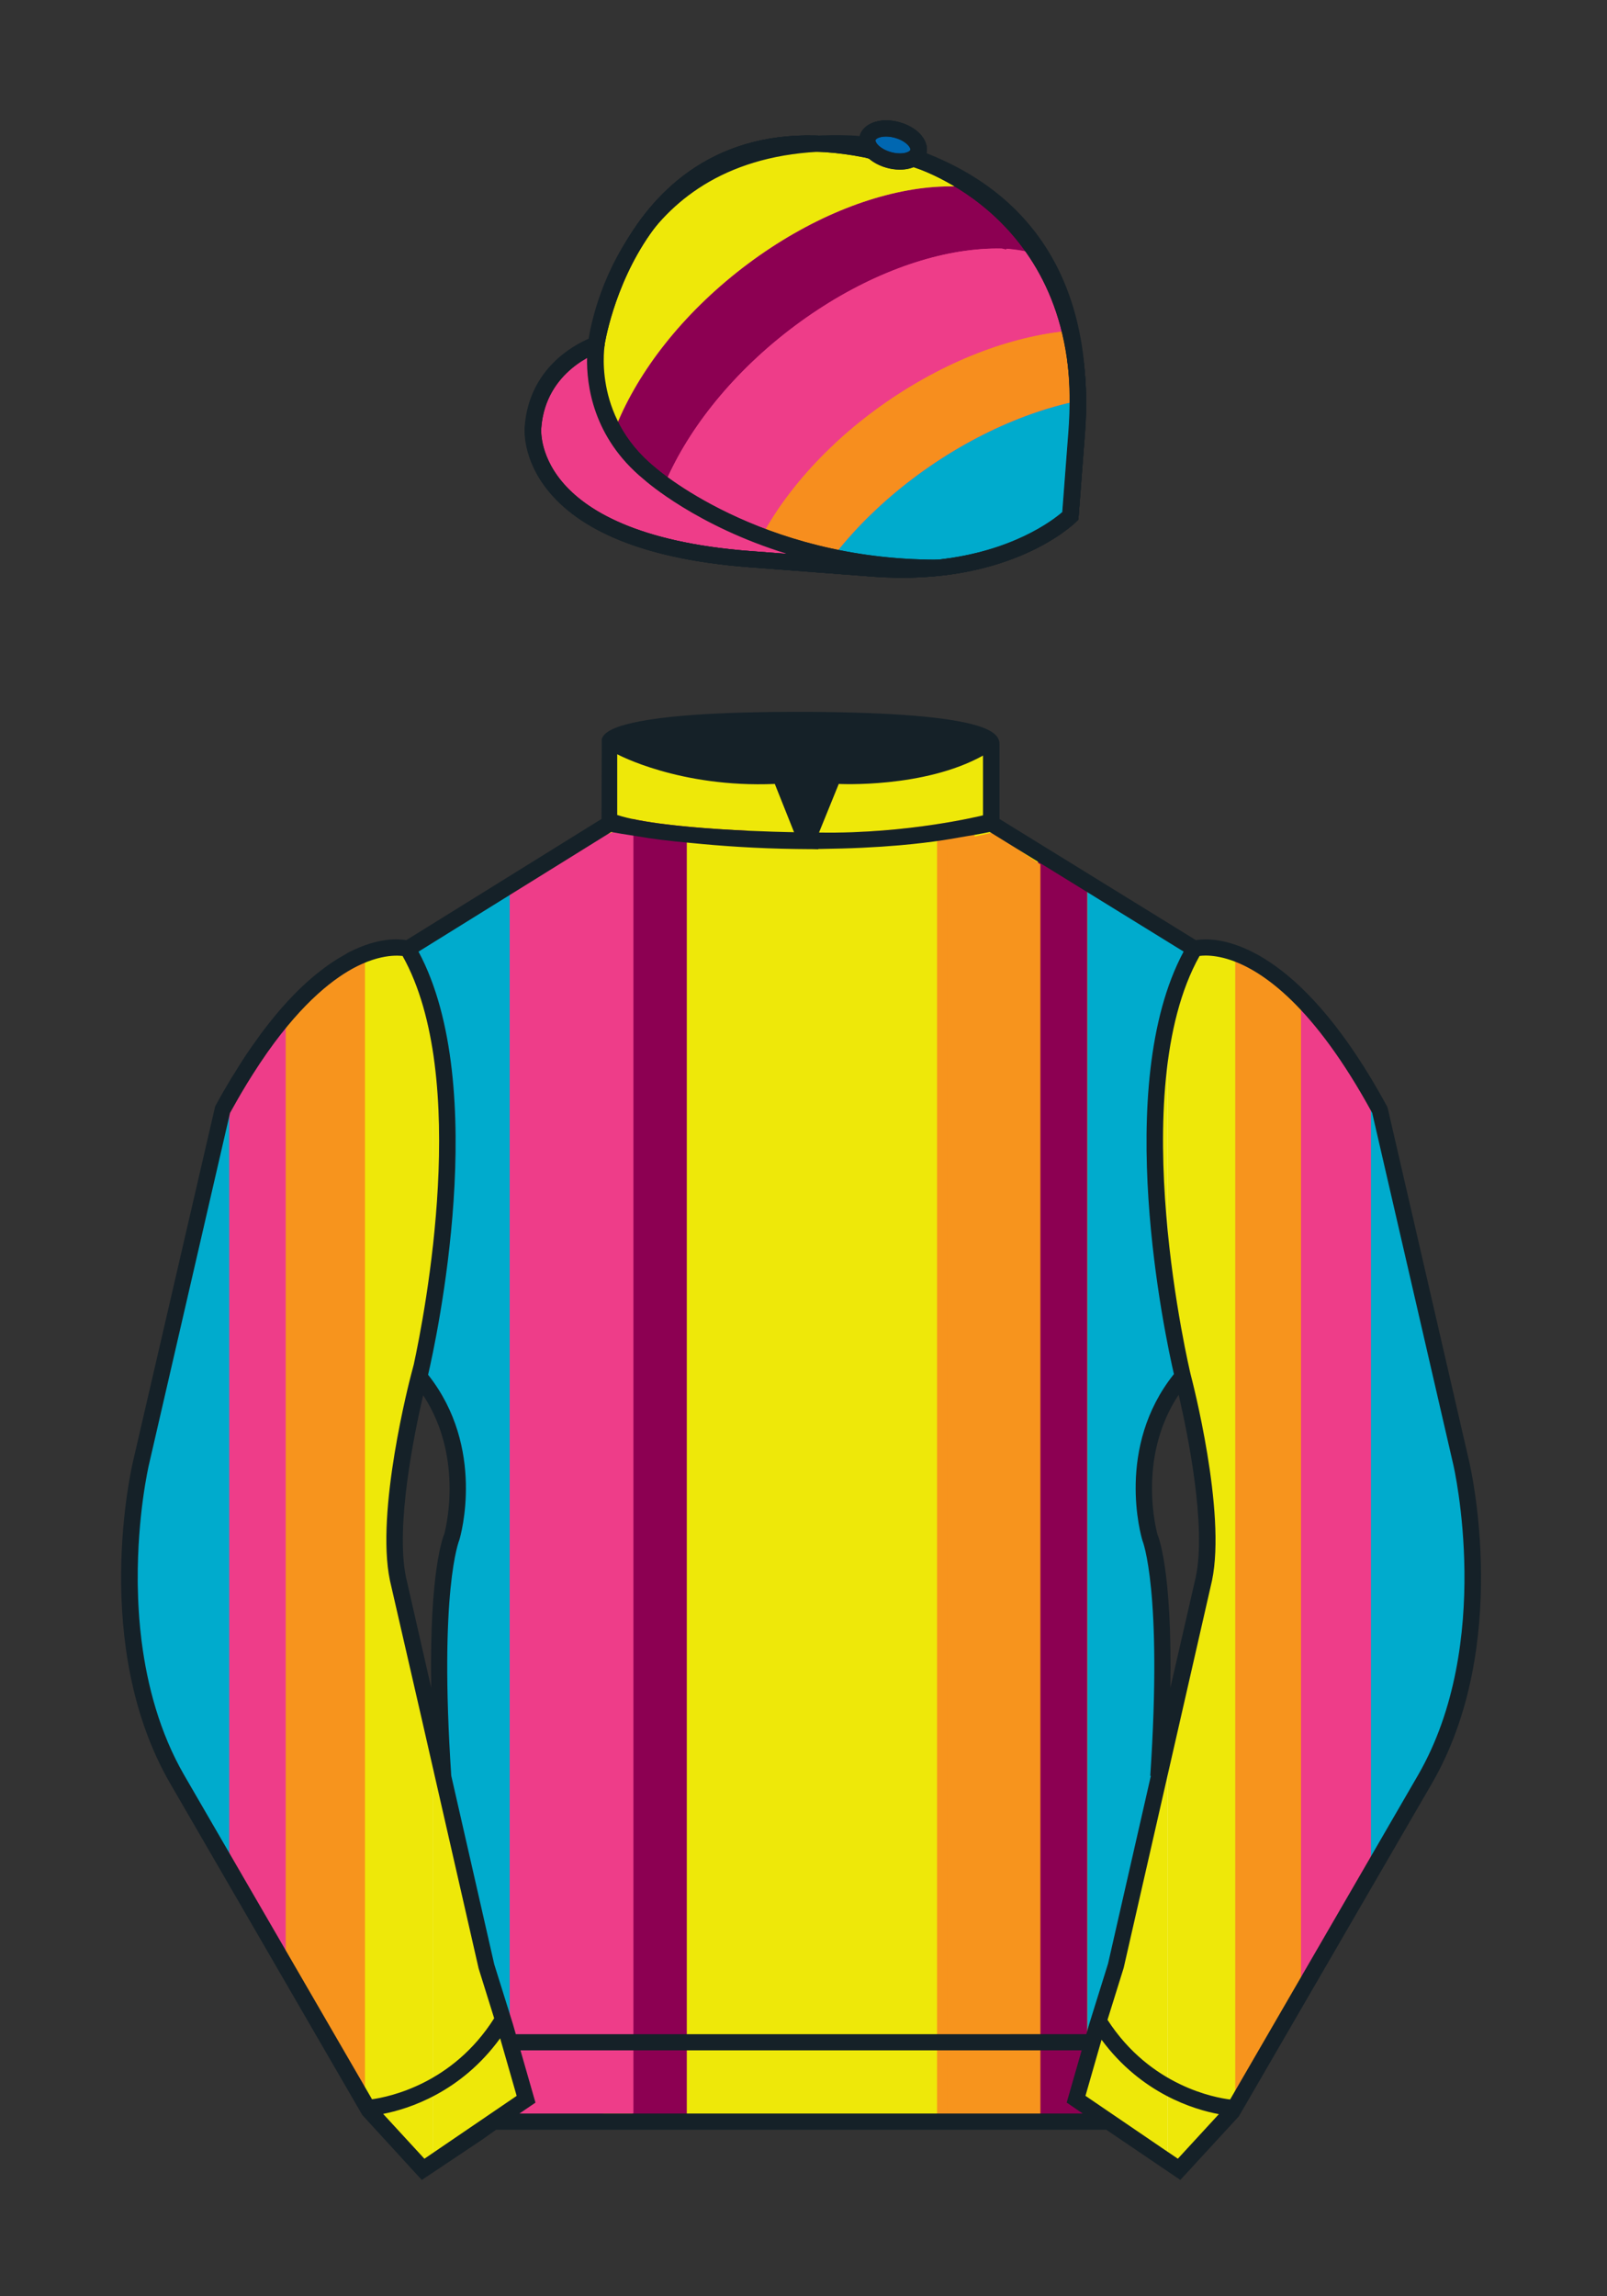
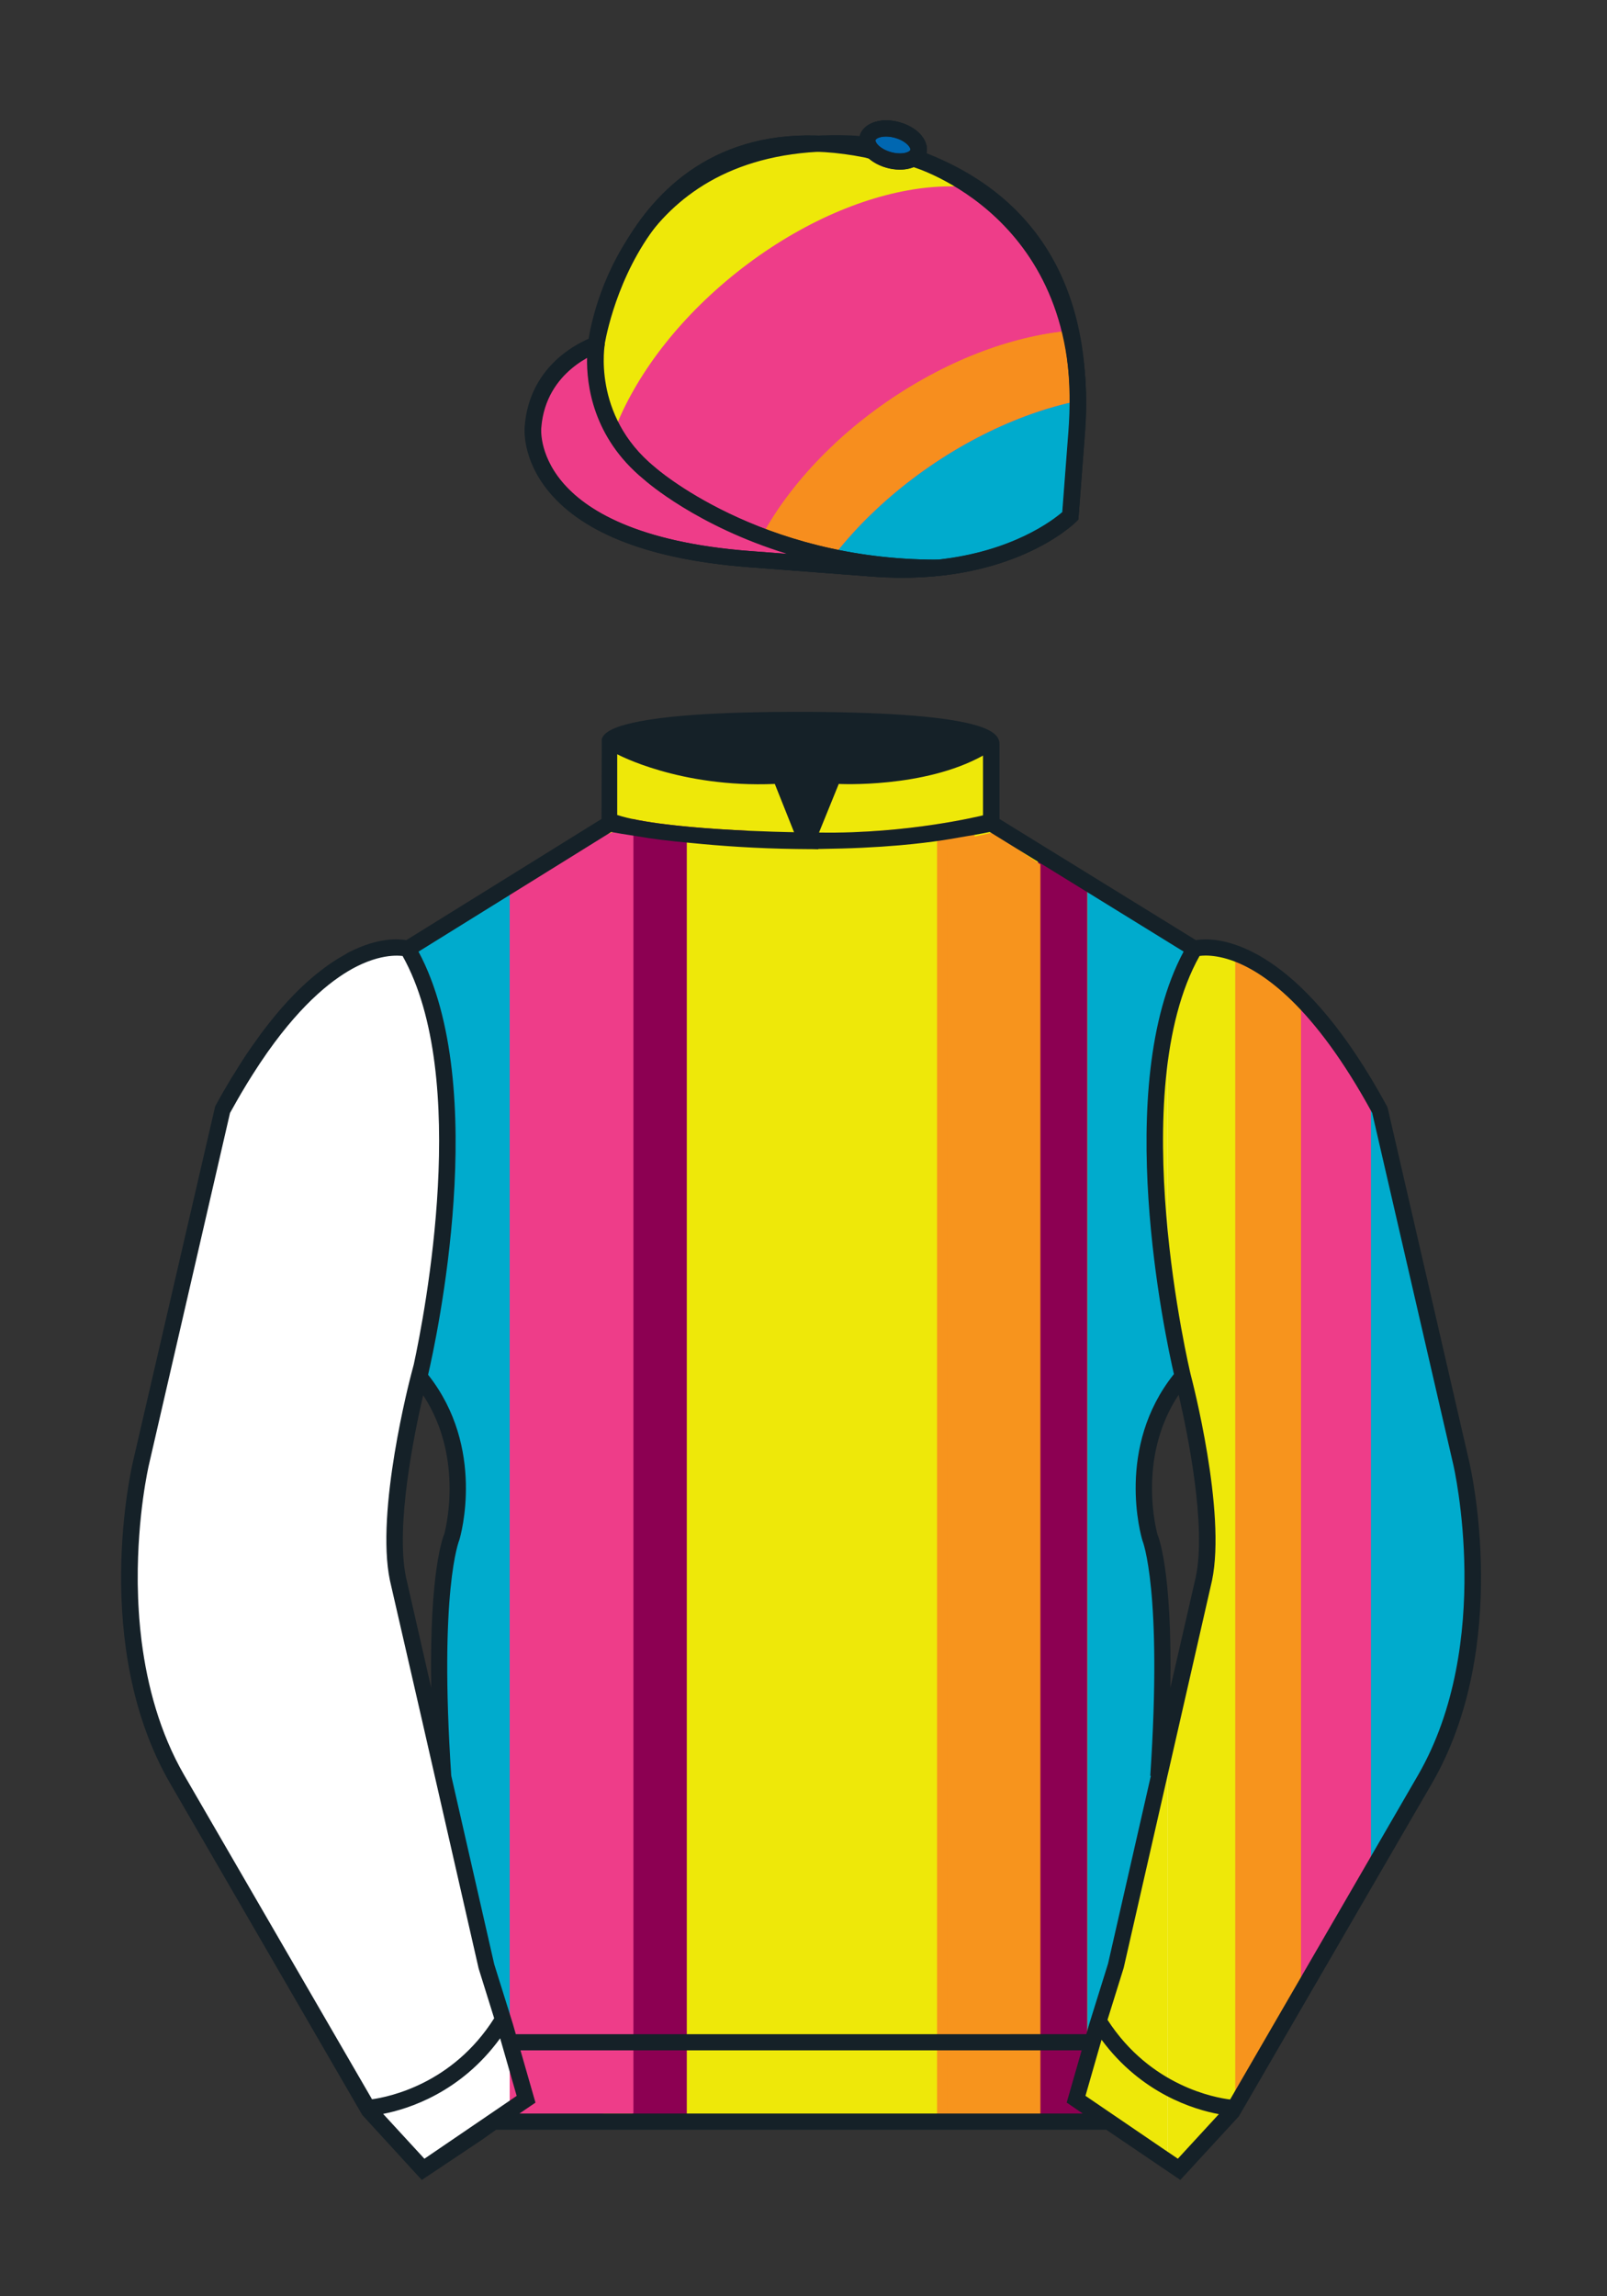
<svg xmlns="http://www.w3.org/2000/svg" xmlns:xlink="http://www.w3.org/1999/xlink" version="1.1" id="JACKET_-_Braces" x="0px" y="0px" viewBox="0 0 99.213 141.732" style="enable-background:new 0 0 99.213 141.732;" xml:space="preserve">
  <rect x="0" y="0" width="99.213" height="141.732" fill="#333333" stroke="none" />
  <path id="Jacket_Colour_1_" style="fill:#EEE809;" d="M90.215,90.314l-5.025-21.795c-6.287-11.574-11.451-9.961-11.451-9.961  l-12.533-7.73v-2.458v-2.459c0,0,0.098-0.369-1.357-0.737c-1.457-0.369-4.467-0.737-10.689-0.737c-5.586,0-8.467,0.328-9.95,0.655  c-1.484,0.328-1.571,0.655-1.571,0.655v2.54v2.54l-6.229,3.865l-6.228,3.865c0,0-0.074-0.019-0.202-0.038  c-0.993-0.156-5.68-0.259-11.255,10.002L8.7,90.316c0,0-2.624,11.088,2.23,19.498l11.871,20.482l3.317,3.603l2.913-1.944  l1.434-0.999l2.014-1.385l-2.008,1.381h2.276h1.747h1.747h17.457h14.752l1.434,1l2.912,1.944l3.318-3.604l11.869-20.483  C92.838,101.4,90.215,90.314,90.215,90.314z M24.577,97.457c-0.876-4.19,1.312-12.487,1.313-12.492  c3.652,4.394,1.996,9.92,1.996,9.92s-1.313,2.917-0.525,14.753l-0.92-4.007l3.586,15.722L24.577,97.457z M73.004,84.941  c0,0,2.189,8.301,1.313,12.492l-2.801,12.205c0.787-11.836-0.525-14.753-0.525-14.753S69.326,89.339,73.004,84.941z" />
  <path id="Cap_Colour_1_" style="fill:#FFFFFF;" d="M56.462,9.702c0.107-0.088,0.183-0.195,0.217-0.32  c0.143-0.51-0.443-1.119-1.309-1.358c-0.863-0.239-1.678-0.02-1.82,0.491c-0.042,0.151-0.014,0.309,0.059,0.465  c-0.39-0.063-0.763-0.108-1.076-0.121C38.096,8.281,36.791,21.276,36.791,21.276s-3.602,1.175-3.901,5.104  c0,0-0.756,7.056,13.389,8.132l7.594,0.578c8.338,0.633,12.191-3.244,12.191-3.244l0.098-1.267l0.299-3.929  C67.458,13.54,58.392,10.398,56.462,9.702z" />
  <g id="Sleeves_Colour">
    <path id="Right_Sleeve_Colour" style="fill:#FFFFFF;" d="M72.795,133.898l-2.912-1.944l-1.434-1l-2.014-1.384l1.297-4.521   l1.154-3.698l5.451-23.896c0.875-4.191-1.314-12.493-1.314-12.493s-4.328-17.816,0.715-26.404c0,0,5.164-1.613,11.451,9.961   l5.025,21.795c0,0,2.623,11.087-2.232,19.497l-11.869,20.482L72.795,133.898" />
    <path id="Left_Sleeve_Colour" style="fill:#FFFFFF;" d="M26.118,133.9l2.913-1.944l1.434-0.999l2.014-1.385l-1.298-4.521   l-1.154-3.698l-5.45-23.897C23.7,93.266,25.89,84.965,25.89,84.965s4.328-17.817-0.715-26.405c0,0-5.164-1.613-11.452,9.961   L8.7,90.316c0,0-2.623,11.088,2.231,19.498l11.871,20.482L26.118,133.9" />
  </g>
  <g id="Stripes">
    <path id="Stripe_4" style="fill:#00ABCD;" d="M74.213,91.098v-0.126c-0.447-3.185-1.189-6.01-1.189-6.01   s-4.328-17.816,0.715-26.404l-6.612-4.078v72.683l0.606-2.113l1.154-3.698l5.326-23.348v-0.117l-2.697,11.754   c0.787-11.836-0.525-14.753-0.525-14.753s-1.664-5.547,2.014-9.944C73.004,84.941,73.768,87.854,74.213,91.098z" />
    <path id="Stripe_3" style="fill:#F7941D;" d="M53.084,51.346v79.451h7.087V50.444C59.092,50.679,56.413,51.192,53.084,51.346z" />
    <path id="Stripe_2" style="fill:#8C0052;" d="M39.042,50.545v80.252h7.087V51.273C43.929,51.171,40.976,50.962,39.042,50.545z" />
    <path id="Stripe_1" style="fill:#00ABCD;" d="M31.603,54.692l0.699-0.421v73.935l-0.933-3.155l-1.189-3.698l-3.695-15.722   l0.948,4.007c-0.812-11.836,0.541-14.753,0.541-14.753s1.706-5.527-2.057-9.92l0,0c0,0,4.46-17.817-0.736-26.405   c0,0-0.064-0.018-0.181-0.036v-0.002c0.119,0.018,0.186,0.035,0.186,0.035L31.603,54.692z" />
  </g>
  <g id="Broad_Stripe_With_Braces">
    <polygon id="Right" style="fill:#8C0052;" points="67.126,90.931 67.126,127.908 66.613,129.569 67.126,129.897 67.126,130.874    65.601,130.874 64.076,130.874 64.076,90.931 64.076,52.598 67.126,54.347  " />
    <polygon id="Centre" style="fill:#EEE809;" points="42.402,51.641 42.402,130.953 53.959,130.953 57.851,130.953 57.851,51.641     " />
    <polygon id="Left_3_" style="fill:#EE3D89;" points="36.728,130.459 39.106,130.459 39.106,89.966 39.106,50.883 34.35,52.667    34.35,89.966 34.35,128.518 34.645,129.139 34.35,129.262 34.35,130.459  " />
  </g>
  <g id="Braces">
    <path id="Right_3_" style="fill:#F7941D;" d="M61.308,51.375l2.925,1.978v38.095v39.943h-2.885h-2.883V91.448V51.997   C60.848,51.504,61.308,51.375,61.308,51.375z" />
  </g>
  <g id="Braces_00000127028975797895061580000016034805385719058577_">
    <path id="Right_00000061460513435243210440000014633228506328332954_" style="fill:#EE3D89;" d="M34.392,52.375l-2.925,1.934   v37.243v39.05h2.885h2.883v-39.05V52.983C34.853,52.501,34.392,52.375,34.392,52.375z" />
  </g>
  <g>
    <path style="fill:#FFFFFF;" d="M56.483,9.819c0,0,11.045,3.168,10.006,16.831l-0.299,3.929l-0.098,1.266   c0,0-3.853,3.878-12.191,3.244l-7.594-0.578c-14.145-1.076-13.389-8.132-13.389-8.132c0.299-3.929,3.901-5.104,3.901-5.104   S39.012,6.295,53.54,9.243l0.391,0.107L56.483,9.819z" />
    <path style="fill:#FFFFFF;" d="M56.483,9.819c0,0,11.045,3.168,10.006,16.831l-0.299,3.929l-0.098,1.266   c0,0-3.853,3.878-12.191,3.244l-7.594-0.578c-14.145-1.076-13.389-8.132-13.389-8.132c0.299-3.929,3.901-5.104,3.901-5.104   S39.012,6.295,53.54,9.243l0.391,0.107L56.483,9.819z" />
    <path style="fill:#FFFFFF;" d="M56.708,9.382c0.143-0.51-0.443-1.119-1.309-1.358c-0.863-0.239-1.678-0.019-1.82,0.491   c-0.143,0.511,0.445,1.119,1.309,1.358C55.751,10.112,56.567,9.893,56.708,9.382z" />
  </g>
  <path style="fill:none;stroke:#152128;" d="M36.852,21.125c0,0-0.885,4.697,3.249,8.084c0,0,6.546,5.866,17.812,5.834" />
  <g>
    <path style="fill:none;stroke:#152128;" d="M56.483,9.819c0,0,11.045,3.168,10.006,16.832l-0.299,3.929l-0.098,1.267   c0,0-3.853,3.877-12.191,3.244l-7.594-0.578c-14.145-1.076-13.389-8.132-13.389-8.132c0.299-3.929,3.901-5.104,3.901-5.104   S39.012,6.295,53.54,9.243l0.391,0.107L56.483,9.819z" />
-     <path style="fill:none;stroke:#152128;" d="M56.483,9.819c0,0,11.045,3.168,10.006,16.832l-0.299,3.929l-0.098,1.267   c0,0-3.853,3.877-12.191,3.244l-7.594-0.578c-14.145-1.076-13.389-8.132-13.389-8.132c0.299-3.929,3.901-5.104,3.901-5.104   S39.012,6.295,53.54,9.243l0.391,0.107L56.483,9.819z" />
    <path style="fill:none;stroke:#152128;" d="M56.708,9.382c0.143-0.51-0.443-1.119-1.309-1.358c-0.863-0.239-1.678-0.019-1.82,0.491   c-0.143,0.511,0.445,1.119,1.309,1.358C55.751,10.112,56.567,9.893,56.708,9.382z" />
  </g>
  <g>
    <path style="fill:#EE3D89;" d="M56.483,9.819c0,0,11.045,3.168,10.006,16.831l-0.299,3.929l-0.098,1.266   c0,0-3.853,3.878-12.191,3.244l-7.594-0.578c-14.145-1.076-13.389-8.132-13.389-8.132c0.299-3.929,3.901-5.104,3.901-5.104   S39.012,6.295,53.54,9.243l0.391,0.107L56.483,9.819z" />
    <path style="fill:#EE3D89;" d="M51.886,34.685c0,0-8.164,0.225-12.666-1.504c-4.612-1.771-7.675-4.968-5.681-9.057   c1.304-2.673,3.275-2.673,3.275-2.673s-0.572,5.167,4.077,8.321C45.67,33.014,51.886,34.685,51.886,34.685z" />
    <path style="fill:#EE3D89;" d="M56.708,9.382c0.143-0.51-0.443-1.119-1.309-1.358c-0.863-0.239-1.678-0.019-1.82,0.491   c-0.143,0.511,0.445,1.119,1.309,1.358C55.751,10.112,56.567,9.893,56.708,9.382z" />
  </g>
  <path style="fill:#F78E1E;" d="M66.044,20.411c-0.017,0.002-0.035,0.003-0.052,0.004c-0.113,0.01-0.226,0.021-0.339,0.034  c-0.113,0.013-0.228,0.026-0.343,0.041c-0.113,0.015-0.228,0.031-0.343,0.048c-0.115,0.017-0.23,0.036-0.347,0.055  c-0.117,0.02-0.234,0.041-0.349,0.063c-0.117,0.022-0.236,0.045-0.353,0.07c-0.117,0.024-0.236,0.05-0.353,0.077  c-0.119,0.027-0.238,0.055-0.357,0.084c-0.119,0.029-0.238,0.06-0.357,0.091c-0.119,0.032-0.24,0.064-0.359,0.098  c-0.121,0.034-0.24,0.069-0.362,0.105c-0.121,0.036-0.242,0.074-0.364,0.112c-0.121,0.039-0.242,0.079-0.366,0.119  c-0.121,0.041-0.242,0.084-0.364,0.127c-0.123,0.043-0.245,0.088-0.368,0.134c-0.121,0.046-0.245,0.092-0.366,0.141  c-0.123,0.048-0.247,0.097-0.37,0.147c-0.123,0.051-0.247,0.102-0.37,0.155c-0.121,0.053-0.245,0.107-0.368,0.161  c-0.123,0.055-0.247,0.112-0.37,0.169c-0.123,0.058-0.247,0.116-0.37,0.176c-0.123,0.06-0.247,0.121-0.37,0.183  s-0.245,0.125-0.368,0.19c-0.123,0.065-0.247,0.13-0.37,0.197c-0.123,0.067-0.245,0.134-0.368,0.203  c-0.123,0.069-0.247,0.14-0.368,0.211c-0.123,0.072-0.245,0.144-0.368,0.217c-0.123,0.074-0.242,0.148-0.366,0.225  c-0.123,0.076-0.245,0.153-0.366,0.232c-0.121,0.078-0.242,0.157-0.364,0.237c-0.121,0.081-0.24,0.163-0.362,0.246  c-0.121,0.083-0.24,0.166-0.357,0.25c-0.119,0.085-0.238,0.17-0.353,0.255c-0.117,0.086-0.234,0.171-0.347,0.259  c-0.115,0.087-0.23,0.174-0.341,0.262c-0.113,0.087-0.224,0.176-0.334,0.264c-0.111,0.089-0.22,0.179-0.329,0.269  c-0.109,0.09-0.215,0.18-0.322,0.272c-0.107,0.091-0.211,0.182-0.316,0.274c-0.104,0.092-0.207,0.184-0.309,0.278  c-0.102,0.092-0.203,0.187-0.303,0.279c-0.1,0.094-0.199,0.189-0.297,0.283c-0.096,0.094-0.194,0.19-0.291,0.285  c-0.095,0.095-0.19,0.191-0.283,0.287c-0.094,0.097-0.186,0.193-0.277,0.29c-0.091,0.097-0.181,0.193-0.269,0.291  c-0.09,0.098-0.177,0.195-0.264,0.294c-0.087,0.098-0.171,0.196-0.256,0.294c-0.084,0.099-0.167,0.198-0.249,0.297  c-0.083,0.099-0.163,0.198-0.242,0.298c-0.079,0.099-0.157,0.2-0.235,0.299c-0.077,0.099-0.154,0.2-0.228,0.3  c-0.074,0.1-0.147,0.2-0.221,0.301c-0.073,0.1-0.144,0.201-0.214,0.301c-0.07,0.101-0.138,0.202-0.206,0.303  c-0.067,0.101-0.133,0.203-0.198,0.304c-0.066,0.101-0.129,0.203-0.191,0.304c-0.063,0.101-0.124,0.203-0.185,0.305  c-0.059,0.101-0.119,0.203-0.176,0.304c-0.044,0.078-0.087,0.157-0.13,0.236c1.866,0.768,3.447,1.279,4.25,1.52  c0.039-0.051,0.077-0.103,0.116-0.154c0.077-0.1,0.155-0.2,0.236-0.299c0.079-0.1,0.159-0.198,0.24-0.297  c0.081-0.099,0.165-0.198,0.251-0.297c0.084-0.099,0.167-0.196,0.255-0.295c0.086-0.099,0.173-0.196,0.263-0.293  c0.09-0.098,0.178-0.194,0.269-0.292c0.092-0.097,0.184-0.193,0.276-0.289c0.096-0.096,0.19-0.192,0.284-0.287  c0.096-0.096,0.192-0.191,0.291-0.285c0.098-0.095,0.196-0.189,0.297-0.282c0.1-0.094,0.201-0.187,0.303-0.281  c0.102-0.093,0.205-0.185,0.309-0.277c0.105-0.092,0.209-0.183,0.316-0.274c0.107-0.091,0.213-0.182,0.322-0.272  c0.109-0.09,0.217-0.18,0.33-0.269c0.109-0.089,0.221-0.178,0.332-0.265c0.113-0.088,0.226-0.175,0.343-0.262  c0.113-0.086,0.228-0.172,0.345-0.259c0.117-0.085,0.236-0.17,0.353-0.254c0.119-0.084,0.238-0.167,0.359-0.251  c0.119-0.083,0.24-0.165,0.362-0.245c0.121-0.08,0.242-0.16,0.364-0.238c0.121-0.079,0.242-0.156,0.364-0.232  c0.123-0.076,0.245-0.15,0.366-0.224c0.123-0.073,0.245-0.146,0.368-0.217c0.123-0.071,0.245-0.142,0.368-0.211  c0.123-0.069,0.245-0.137,0.37-0.204c0.121-0.066,0.245-0.132,0.368-0.196c0.123-0.064,0.247-0.127,0.37-0.19  c0.123-0.062,0.247-0.123,0.368-0.182c0.125-0.06,0.249-0.119,0.37-0.176c0.123-0.057,0.249-0.114,0.37-0.169  c0.123-0.056,0.247-0.109,0.37-0.162c0.123-0.053,0.247-0.104,0.37-0.155c0.121-0.051,0.245-0.1,0.368-0.148  c0.121-0.048,0.245-0.095,0.368-0.141c0.121-0.046,0.245-0.09,0.366-0.134c0.123-0.044,0.245-0.086,0.366-0.126  c0.121-0.041,0.245-0.081,0.364-0.12c0.123-0.039,0.242-0.076,0.364-0.112c0.121-0.036,0.242-0.071,0.362-0.106  c0.121-0.034,0.24-0.067,0.36-0.098c0.121-0.031,0.24-0.062,0.359-0.091c0.119-0.029,0.238-0.057,0.355-0.084  c0.119-0.027,0.236-0.053,0.353-0.077c0.005-0.001,0.01-0.002,0.015-0.003C66.54,23.144,66.357,21.703,66.044,20.411z" />
-   <path style="fill:#8C0052;" d="M59.975,11.578c-0.04-0.005-0.081-0.01-0.122-0.014c-0.098-0.01-0.199-0.018-0.297-0.026  c-0.1-0.008-0.201-0.014-0.301-0.019c-0.102-0.004-0.205-0.008-0.305-0.01c-0.102-0.003-0.207-0.003-0.311-0.003  c-0.102,0.001-0.207,0.002-0.311,0.004c-0.104,0.003-0.211,0.007-0.318,0.012c-0.107,0.005-0.213,0.012-0.32,0.02  c-0.109,0.008-0.215,0.017-0.324,0.027c-0.109,0.01-0.215,0.022-0.326,0.035c-0.109,0.013-0.219,0.027-0.33,0.042  c-0.109,0.015-0.219,0.032-0.33,0.049c-0.111,0.018-0.224,0.037-0.336,0.058c-0.111,0.02-0.224,0.041-0.337,0.064  c-0.113,0.023-0.226,0.047-0.341,0.072c-0.113,0.025-0.228,0.052-0.343,0.079c-0.113,0.028-0.228,0.056-0.343,0.087  c-0.115,0.03-0.232,0.061-0.347,0.093c-0.115,0.032-0.232,0.066-0.349,0.101c-0.115,0.035-0.232,0.071-0.349,0.109  c-0.115,0.038-0.234,0.076-0.351,0.115c-0.117,0.04-0.234,0.08-0.353,0.122c-0.117,0.043-0.234,0.086-0.353,0.131  c-0.117,0.044-0.236,0.09-0.353,0.137c-0.119,0.047-0.236,0.095-0.357,0.144c-0.117,0.05-0.236,0.099-0.353,0.151  c-0.121,0.052-0.238,0.105-0.359,0.159c-0.117,0.054-0.236,0.109-0.356,0.165c-0.117,0.057-0.236,0.114-0.355,0.173  c-0.121,0.059-0.238,0.119-0.36,0.18c-0.117,0.061-0.236,0.123-0.355,0.187c-0.119,0.064-0.238,0.129-0.357,0.194  c-0.119,0.066-0.238,0.133-0.357,0.201c-0.119,0.068-0.237,0.138-0.357,0.207c-0.118,0.071-0.237,0.142-0.354,0.215  c-0.119,0.072-0.238,0.146-0.355,0.221c-0.119,0.075-0.236,0.151-0.353,0.228c-0.119,0.078-0.236,0.156-0.353,0.236  c-0.118,0.08-0.234,0.16-0.351,0.242c-0.117,0.082-0.234,0.165-0.35,0.249c-0.116,0.084-0.233,0.17-0.348,0.256  c-0.115,0.087-0.232,0.175-0.346,0.262c-0.117,0.089-0.23,0.179-0.346,0.27c-0.114,0.091-0.227,0.182-0.339,0.274  c-0.113,0.093-0.225,0.186-0.335,0.279c-0.111,0.093-0.221,0.187-0.329,0.281c-0.109,0.095-0.216,0.19-0.321,0.285  c-0.107,0.096-0.212,0.191-0.317,0.287c-0.103,0.096-0.207,0.193-0.308,0.291c-0.102,0.097-0.203,0.194-0.303,0.293  c-0.1,0.098-0.198,0.196-0.297,0.295c-0.098,0.099-0.193,0.198-0.289,0.298c-0.095,0.099-0.189,0.2-0.282,0.3  c-0.094,0.099-0.186,0.201-0.277,0.302c-0.091,0.1-0.181,0.202-0.27,0.304c-0.088,0.102-0.177,0.204-0.262,0.306  c-0.087,0.104-0.173,0.206-0.257,0.308c-0.084,0.103-0.167,0.206-0.248,0.309c-0.082,0.104-0.162,0.207-0.243,0.311  c-0.08,0.103-0.158,0.208-0.236,0.311c-0.076,0.104-0.153,0.208-0.228,0.313c-0.075,0.105-0.148,0.209-0.22,0.314  c-0.073,0.105-0.144,0.211-0.215,0.316c-0.069,0.105-0.139,0.21-0.206,0.315c-0.067,0.105-0.134,0.21-0.2,0.316  c-0.065,0.105-0.129,0.21-0.192,0.316c-0.063,0.106-0.125,0.212-0.184,0.317c-0.06,0.106-0.12,0.211-0.178,0.316  c-0.058,0.106-0.114,0.211-0.169,0.316c-0.056,0.106-0.11,0.211-0.163,0.316c-0.052,0.105-0.104,0.211-0.155,0.316  c-0.05,0.105-0.099,0.21-0.146,0.315c-0.049,0.105-0.095,0.21-0.14,0.315c-0.045,0.104-0.089,0.21-0.132,0.314  c-0.039,0.097-0.078,0.195-0.115,0.292c0.611,1.129,1.537,2.273,2.95,3.232c0.048,0.032,0.097,0.062,0.145,0.094  c0.014-0.032,0.027-0.064,0.04-0.097c0.045-0.105,0.092-0.21,0.139-0.315c0.047-0.105,0.097-0.211,0.147-0.316  c0.05-0.104,0.102-0.21,0.155-0.315c0.053-0.105,0.108-0.211,0.163-0.316c0.055-0.105,0.112-0.211,0.169-0.316  c0.058-0.106,0.117-0.211,0.178-0.317c0.061-0.105,0.122-0.21,0.185-0.316c0.063-0.105,0.126-0.211,0.192-0.316  c0.065-0.105,0.131-0.21,0.199-0.315c0.068-0.105,0.137-0.212,0.206-0.316c0.071-0.105,0.143-0.21,0.215-0.315  c0.072-0.105,0.146-0.209,0.22-0.313c0.075-0.105,0.152-0.209,0.229-0.314c0.077-0.104,0.155-0.207,0.235-0.311  c0.08-0.105,0.16-0.207,0.242-0.31c0.081-0.103,0.165-0.206,0.248-0.309c0.085-0.102,0.17-0.205,0.257-0.308  c0.087-0.102,0.175-0.204,0.262-0.306c0.089-0.102,0.179-0.204,0.27-0.304c0.091-0.101,0.183-0.203,0.276-0.302  c0.094-0.101,0.188-0.201,0.284-0.301c0.094-0.1,0.191-0.199,0.29-0.298c0.096-0.099,0.195-0.197,0.295-0.295  c0.1-0.099,0.201-0.196,0.303-0.293c0.102-0.098,0.205-0.194,0.31-0.291c0.104-0.096,0.208-0.192,0.315-0.288  c0.107-0.095,0.213-0.189,0.322-0.284c0.108-0.094,0.217-0.188,0.328-0.282c0.111-0.093,0.222-0.185,0.336-0.278  c0.112-0.092,0.225-0.183,0.34-0.275c0.114-0.091,0.229-0.181,0.345-0.269c0.115-0.088,0.23-0.176,0.347-0.262  c0.115-0.086,0.23-0.171,0.347-0.256c0.117-0.084,0.234-0.166,0.349-0.248c0.117-0.082,0.234-0.163,0.351-0.242  c0.119-0.079,0.236-0.158,0.353-0.235c0.119-0.077,0.236-0.154,0.355-0.229c0.116-0.075,0.235-0.149,0.352-0.222  c0.119-0.073,0.238-0.144,0.355-0.215c0.119-0.07,0.238-0.14,0.357-0.207c0.119-0.069,0.238-0.135,0.355-0.201  c0.121-0.065,0.238-0.131,0.359-0.194c0.117-0.064,0.238-0.125,0.355-0.187c0.121-0.061,0.238-0.121,0.359-0.18  c0.117-0.059,0.238-0.116,0.355-0.173c0.121-0.056,0.238-0.111,0.357-0.165c0.119-0.055,0.238-0.107,0.357-0.159  c0.119-0.052,0.236-0.102,0.357-0.151c0.117-0.05,0.236-0.097,0.353-0.144c0.119-0.047,0.236-0.092,0.355-0.137  c0.119-0.044,0.236-0.088,0.353-0.131c0.117-0.042,0.236-0.083,0.353-0.122c0.117-0.039,0.234-0.078,0.351-0.115  c0.117-0.038,0.234-0.073,0.351-0.109c0.115-0.035,0.23-0.068,0.347-0.101c0.115-0.032,0.23-0.063,0.347-0.094  c0.113-0.03,0.228-0.059,0.343-0.086c0.115-0.027,0.228-0.054,0.343-0.079c0.113-0.025,0.226-0.049,0.339-0.072  c0.113-0.022,0.228-0.044,0.339-0.064c0.113-0.02,0.224-0.039,0.334-0.057c0.111-0.018,0.221-0.034,0.334-0.049  c0.109-0.016,0.219-0.03,0.328-0.042c0.109-0.013,0.217-0.025,0.326-0.034c0.109-0.01,0.217-0.02,0.324-0.027  c0.107-0.008,0.213-0.015,0.32-0.02c0.104-0.006,0.211-0.009,0.316-0.012c0.107-0.003,0.209-0.005,0.314-0.005  c0.102,0,0.207,0.001,0.309,0.003c0.102,0.003,0.314,0.112,0.305,0.011c0,0,0.974,0.036,1.892,0.351  C62.806,13.824,61.312,12.491,59.975,11.578z" />
  <path style="fill:#EE3D89;" d="M51.778,27.145c0.102-0.094,0.205-0.186,0.309-0.278c0.105-0.091,0.209-0.183,0.316-0.274  c0.107-0.091,0.213-0.182,0.322-0.272c0.109-0.09,0.218-0.18,0.329-0.269c0.111-0.088,0.222-0.177,0.334-0.264  c0.111-0.088,0.226-0.176,0.341-0.262c0.113-0.087,0.23-0.173,0.347-0.259c0.115-0.085,0.234-0.17,0.353-0.255  c0.117-0.084,0.236-0.167,0.357-0.25c0.121-0.082,0.24-0.165,0.362-0.246c0.121-0.08,0.242-0.159,0.364-0.237  c0.121-0.078,0.242-0.156,0.366-0.232c0.123-0.076,0.242-0.15,0.366-0.225c0.123-0.073,0.245-0.145,0.368-0.217  c0.121-0.071,0.245-0.141,0.368-0.211c0.123-0.069,0.245-0.136,0.368-0.203c0.123-0.067,0.247-0.132,0.37-0.197  c0.123-0.064,0.245-0.128,0.368-0.19s0.247-0.123,0.37-0.183c0.123-0.06,0.247-0.118,0.37-0.176c0.123-0.057,0.247-0.113,0.37-0.169  c0.123-0.055,0.247-0.109,0.368-0.161c0.123-0.053,0.247-0.104,0.37-0.155c0.123-0.05,0.247-0.099,0.37-0.147  c0.121-0.048,0.245-0.094,0.366-0.141c0.123-0.046,0.245-0.091,0.368-0.134c0.121-0.043,0.242-0.086,0.364-0.127  c0.123-0.04,0.245-0.08,0.366-0.119c0.121-0.039,0.242-0.076,0.364-0.112c0.121-0.036,0.24-0.072,0.362-0.105  c0.119-0.034,0.24-0.066,0.359-0.098c0.119-0.031,0.238-0.062,0.357-0.091c0.119-0.029,0.238-0.057,0.357-0.084  c0.117-0.027,0.236-0.052,0.353-0.077c0.117-0.024,0.236-0.048,0.353-0.07c0.115-0.022,0.232-0.043,0.349-0.063  c0.117-0.02,0.232-0.038,0.347-0.055c0.115-0.017,0.23-0.034,0.343-0.048c0.115-0.015,0.23-0.028,0.343-0.041  c0.113-0.013,0.226-0.023,0.339-0.034c0.002,0,0.022-0.002,0.052-0.006c-0.458-1.887-1.188-3.461-2.05-4.766  c-0.891-0.176-1.851-0.289-1.851-0.289c0.008,0.101-0.203-0.008-0.305-0.011c-0.102-0.002-0.207-0.003-0.309-0.003  c-0.105,0-0.207,0.001-0.314,0.005c-0.104,0.003-0.211,0.006-0.316,0.012c-0.107,0.005-0.213,0.012-0.32,0.02  c-0.107,0.007-0.215,0.017-0.324,0.027c-0.109,0.01-0.217,0.022-0.326,0.034c-0.109,0.013-0.219,0.027-0.328,0.042  c-0.113,0.015-0.224,0.031-0.334,0.049c-0.111,0.018-0.222,0.037-0.334,0.057c-0.111,0.02-0.226,0.041-0.339,0.064  c-0.113,0.023-0.226,0.047-0.339,0.072c-0.115,0.025-0.228,0.052-0.343,0.079c-0.115,0.028-0.23,0.056-0.343,0.086  c-0.117,0.031-0.232,0.062-0.347,0.094c-0.117,0.032-0.232,0.066-0.347,0.101c-0.117,0.036-0.234,0.071-0.351,0.109  c-0.117,0.038-0.234,0.076-0.351,0.115c-0.117,0.04-0.236,0.08-0.353,0.122c-0.117,0.043-0.234,0.086-0.353,0.131  c-0.119,0.045-0.236,0.09-0.355,0.137c-0.117,0.047-0.236,0.094-0.353,0.144c-0.121,0.049-0.238,0.099-0.357,0.151  c-0.119,0.052-0.238,0.104-0.357,0.159c-0.119,0.054-0.236,0.109-0.357,0.165c-0.117,0.057-0.238,0.114-0.355,0.173  c-0.121,0.059-0.238,0.119-0.359,0.18c-0.117,0.062-0.238,0.123-0.355,0.187c-0.121,0.063-0.238,0.129-0.359,0.194  c-0.117,0.065-0.236,0.132-0.355,0.201c-0.119,0.067-0.238,0.136-0.357,0.207c-0.117,0.071-0.236,0.142-0.355,0.215  c-0.117,0.073-0.236,0.147-0.352,0.222c-0.119,0.075-0.236,0.151-0.355,0.229c-0.117,0.077-0.234,0.155-0.353,0.235  c-0.117,0.08-0.234,0.16-0.351,0.242c-0.115,0.082-0.232,0.164-0.349,0.248c-0.117,0.085-0.232,0.17-0.347,0.256  c-0.117,0.086-0.232,0.174-0.347,0.262c-0.116,0.088-0.231,0.178-0.345,0.269c-0.115,0.091-0.228,0.183-0.34,0.275  c-0.114,0.092-0.225,0.185-0.336,0.278c-0.111,0.094-0.221,0.188-0.328,0.282c-0.109,0.095-0.215,0.189-0.322,0.284  c-0.107,0.096-0.211,0.192-0.315,0.288c-0.105,0.097-0.208,0.193-0.31,0.291c-0.102,0.097-0.203,0.194-0.303,0.293  c-0.099,0.098-0.199,0.196-0.295,0.295c-0.099,0.099-0.196,0.198-0.29,0.298c-0.096,0.1-0.19,0.2-0.284,0.301  c-0.093,0.099-0.186,0.201-0.276,0.302c-0.091,0.1-0.181,0.202-0.27,0.304c-0.088,0.101-0.176,0.203-0.262,0.306  c-0.087,0.103-0.172,0.205-0.257,0.308c-0.084,0.103-0.167,0.206-0.248,0.309c-0.083,0.103-0.162,0.206-0.242,0.31  c-0.081,0.104-0.158,0.207-0.235,0.311c-0.078,0.105-0.155,0.209-0.229,0.314c-0.074,0.104-0.148,0.208-0.22,0.313  c-0.072,0.105-0.145,0.21-0.215,0.315c-0.069,0.104-0.138,0.21-0.206,0.316c-0.068,0.105-0.134,0.21-0.199,0.315  c-0.066,0.105-0.13,0.211-0.192,0.316c-0.064,0.106-0.125,0.211-0.185,0.316c-0.06,0.105-0.12,0.211-0.178,0.317  c-0.057,0.105-0.115,0.211-0.169,0.316c-0.055,0.105-0.11,0.211-0.163,0.316c-0.053,0.105-0.104,0.211-0.155,0.315  c-0.051,0.105-0.1,0.211-0.147,0.316c-0.047,0.105-0.094,0.21-0.139,0.315c-0.014,0.032-0.027,0.064-0.04,0.097l0,0  c1.952,1.304,4.123,2.347,6.011,3.125c0.074-0.113,0.134-0.204,0.148-0.228c0.057-0.101,0.117-0.203,0.176-0.304  c0.061-0.102,0.122-0.203,0.185-0.305c0.063-0.101,0.125-0.202,0.191-0.304c0.065-0.101,0.131-0.202,0.198-0.304  c0.068-0.101,0.136-0.202,0.206-0.303c0.07-0.1,0.141-0.201,0.214-0.301c0.073-0.101,0.146-0.201,0.221-0.301  c0.074-0.1,0.15-0.201,0.228-0.3c0.078-0.1,0.156-0.2,0.235-0.299c0.079-0.1,0.16-0.199,0.242-0.298  c0.081-0.099,0.165-0.198,0.249-0.297c0.085-0.098,0.169-0.196,0.256-0.294c0.088-0.098,0.175-0.195,0.264-0.294  c0.088-0.097,0.178-0.194,0.269-0.291c0.091-0.097,0.183-0.193,0.277-0.29c0.093-0.096,0.188-0.192,0.283-0.287  c0.096-0.096,0.194-0.191,0.291-0.285c0.098-0.094,0.196-0.189,0.297-0.283C51.575,27.332,51.676,27.237,51.778,27.145z" />
  <path style="fill:#EEE809;" d="M37.915,26.495c0.074-0.122,0.131-0.218,0.142-0.246c0.043-0.105,0.087-0.21,0.132-0.314  c0.045-0.104,0.091-0.21,0.14-0.315c0.047-0.105,0.096-0.21,0.146-0.315c0.051-0.104,0.102-0.21,0.155-0.316  c0.053-0.106,0.107-0.211,0.163-0.316c0.055-0.105,0.111-0.211,0.169-0.316c0.059-0.105,0.118-0.211,0.178-0.316  c0.06-0.105,0.121-0.211,0.184-0.317c0.063-0.105,0.127-0.211,0.192-0.316c0.066-0.106,0.133-0.211,0.2-0.316  c0.067-0.105,0.137-0.211,0.206-0.315c0.07-0.105,0.142-0.211,0.215-0.316c0.072-0.104,0.146-0.208,0.22-0.314  c0.075-0.104,0.152-0.208,0.228-0.313c0.077-0.103,0.156-0.208,0.236-0.311c0.081-0.104,0.161-0.207,0.243-0.311  c0.082-0.103,0.165-0.205,0.248-0.309c0.085-0.102,0.17-0.205,0.257-0.308c0.086-0.102,0.174-0.204,0.262-0.306  c0.089-0.101,0.179-0.203,0.27-0.304c0.091-0.101,0.183-0.203,0.277-0.302c0.093-0.1,0.188-0.201,0.282-0.3  c0.097-0.1,0.192-0.2,0.289-0.298c0.098-0.099,0.197-0.197,0.297-0.295c0.1-0.099,0.201-0.196,0.303-0.293  c0.101-0.097,0.205-0.194,0.308-0.291c0.105-0.096,0.21-0.191,0.317-0.287c0.105-0.096,0.213-0.191,0.321-0.285  c0.108-0.094,0.218-0.188,0.329-0.281c0.11-0.093,0.222-0.186,0.335-0.279c0.112-0.091,0.225-0.183,0.339-0.274  c0.115-0.091,0.229-0.181,0.346-0.27c0.114-0.088,0.231-0.176,0.346-0.262c0.115-0.086,0.232-0.171,0.348-0.256  c0.116-0.084,0.233-0.167,0.35-0.249c0.117-0.082,0.233-0.162,0.351-0.242c0.117-0.079,0.234-0.158,0.353-0.236  c0.117-0.077,0.234-0.153,0.353-0.228c0.117-0.075,0.236-0.149,0.355-0.221c0.117-0.074,0.236-0.145,0.354-0.215  c0.12-0.07,0.238-0.14,0.357-0.207c0.119-0.068,0.238-0.134,0.357-0.201c0.119-0.065,0.238-0.13,0.357-0.194  c0.119-0.063,0.238-0.125,0.355-0.187c0.121-0.061,0.238-0.121,0.36-0.18c0.119-0.059,0.238-0.116,0.355-0.173  c0.12-0.056,0.239-0.111,0.356-0.165c0.121-0.054,0.238-0.107,0.359-0.159c0.117-0.052,0.236-0.101,0.353-0.151  c0.121-0.049,0.238-0.097,0.357-0.144c0.117-0.047,0.236-0.092,0.353-0.137c0.119-0.044,0.236-0.088,0.353-0.131  c0.119-0.042,0.236-0.083,0.353-0.122c0.117-0.04,0.236-0.078,0.351-0.115c0.117-0.038,0.234-0.074,0.349-0.109  c0.117-0.034,0.234-0.068,0.349-0.101c0.115-0.032,0.232-0.063,0.347-0.093c0.115-0.03,0.23-0.059,0.343-0.087  c0.115-0.028,0.23-0.054,0.343-0.079c0.115-0.025,0.228-0.049,0.341-0.072c0.113-0.023,0.226-0.044,0.337-0.064  c0.113-0.02,0.226-0.04,0.336-0.058c0.111-0.017,0.221-0.034,0.33-0.049c0.111-0.015,0.222-0.029,0.33-0.042  c0.111-0.013,0.217-0.025,0.326-0.035c0.109-0.01,0.215-0.019,0.324-0.027c0.107-0.008,0.213-0.015,0.32-0.02  c0.107-0.005,0.213-0.009,0.318-0.012c0.105-0.003,0.209-0.004,0.311-0.004c0.104-0.001,0.209,0,0.311,0.003  c0.1,0.003,0.203,0.006,0.305,0.01c0.1,0.005,0.201,0.011,0.301,0.019c0.098,0.007,0.198,0.016,0.297,0.026  c0.006,0.001,0.053,0.004,0.115,0.009c-1.907-1.3-3.485-1.754-3.485-1.754L53.931,9.35L53.54,9.243  C39.012,6.295,36.82,21.276,36.82,21.276s-0.292,0.098-0.71,0.321c0.421-0.145,0.704-0.145,0.704-0.145S36.543,23.926,37.915,26.495  z" />
  <path style="fill:#00ABCD;" d="M66.535,24.75c-0.117,0.025-0.234,0.05-0.353,0.077c-0.117,0.027-0.236,0.055-0.355,0.084  c-0.119,0.029-0.238,0.06-0.359,0.091c-0.119,0.031-0.238,0.064-0.36,0.098c-0.119,0.035-0.24,0.07-0.362,0.106  c-0.121,0.036-0.24,0.074-0.364,0.112c-0.119,0.039-0.242,0.078-0.364,0.12c-0.121,0.041-0.242,0.082-0.366,0.126  c-0.121,0.043-0.245,0.087-0.366,0.134c-0.123,0.045-0.247,0.093-0.368,0.141c-0.123,0.048-0.247,0.097-0.368,0.148  c-0.123,0.051-0.247,0.102-0.37,0.155c-0.123,0.053-0.247,0.106-0.37,0.162c-0.121,0.055-0.247,0.111-0.37,0.169  c-0.121,0.057-0.245,0.115-0.37,0.176c-0.121,0.059-0.245,0.12-0.368,0.182c-0.123,0.062-0.247,0.125-0.37,0.19  c-0.123,0.064-0.247,0.13-0.368,0.196c-0.125,0.067-0.247,0.135-0.37,0.204c-0.123,0.069-0.245,0.14-0.368,0.211  c-0.123,0.072-0.245,0.144-0.368,0.217c-0.121,0.074-0.242,0.148-0.366,0.224c-0.121,0.076-0.242,0.153-0.364,0.232  c-0.121,0.078-0.242,0.157-0.364,0.238c-0.121,0.08-0.242,0.162-0.362,0.245c-0.121,0.084-0.24,0.167-0.359,0.251  c-0.117,0.085-0.236,0.169-0.353,0.254c-0.117,0.086-0.232,0.172-0.345,0.259c-0.117,0.087-0.23,0.174-0.343,0.262  c-0.111,0.088-0.224,0.177-0.332,0.265c-0.113,0.089-0.221,0.179-0.33,0.269c-0.109,0.09-0.215,0.18-0.322,0.272  c-0.107,0.091-0.211,0.182-0.316,0.274c-0.104,0.091-0.207,0.184-0.309,0.277c-0.102,0.093-0.203,0.187-0.303,0.281  c-0.1,0.093-0.198,0.188-0.297,0.282c-0.098,0.095-0.194,0.189-0.291,0.285c-0.094,0.095-0.188,0.191-0.284,0.287  c-0.092,0.097-0.184,0.193-0.276,0.289c-0.091,0.097-0.179,0.194-0.269,0.292c-0.09,0.097-0.178,0.194-0.263,0.293  c-0.088,0.098-0.171,0.196-0.255,0.295c-0.086,0.098-0.169,0.197-0.251,0.297c-0.082,0.099-0.161,0.198-0.24,0.297  c-0.081,0.1-0.159,0.2-0.236,0.299c-0.007,0.009-0.053,0.073-0.113,0.155c0.359,0.108,0.567,0.164,0.567,0.164  s-0.262,0.006-0.693,0.008c-0.042,0.057-0.083,0.115-0.131,0.18l2.839,0.216c8.338,0.634,12.191-3.244,12.191-3.244l0.098-1.266  l0.299-3.929c0.05-0.661,0.064-1.289,0.061-1.902C66.546,24.749,66.535,24.75,66.535,24.75z" />
  <path style="fill:none;stroke:#152128;" d="M36.852,21.125c0,0-0.885,4.697,3.249,8.084c0,0,6.546,5.866,17.812,5.834" />
  <g>
    <path style="fill:none;stroke:#152128;" d="M56.483,9.819c0,0,11.045,3.168,10.006,16.832l-0.299,3.929l-0.098,1.267   c0,0-3.853,3.877-12.191,3.244l-7.594-0.578c-14.145-1.076-13.389-8.132-13.389-8.132c0.299-3.929,3.901-5.104,3.901-5.104   S39.012,6.295,53.54,9.243l0.391,0.107L56.483,9.819z" />
-     <path style="fill:none;stroke:#152128;" d="M56.483,9.819c0,0,11.045,3.168,10.006,16.832l-0.299,3.929l-0.098,1.267   c0,0-3.853,3.877-12.191,3.244l-7.594-0.578c-14.145-1.076-13.389-8.132-13.389-8.132c0.299-3.929,3.901-5.104,3.901-5.104   S39.012,6.295,53.54,9.243l0.391,0.107L56.483,9.819z" />
    <path style="fill:#0067B1;stroke:#152128;" d="M56.708,9.382c0.143-0.51-0.443-1.119-1.309-1.358   c-0.863-0.239-1.678-0.019-1.82,0.491c-0.143,0.511,0.445,1.119,1.309,1.358C55.751,10.112,56.567,9.893,56.708,9.382z" />
  </g>
  <g>
    <defs>
-       <path id="SVGID_1_" d="M26.109,134.103l2.913-1.944l1.434-0.999l2.014-1.385l-1.298-4.521l-1.154-3.698l-5.45-23.896    c-0.876-4.191,1.314-12.492,1.314-12.492s4.328-17.817-0.715-26.405c0,0-5.164-1.613-11.452,9.961L8.69,90.519    c0,0-2.623,11.088,2.231,19.498l11.871,20.482L26.109,134.103" />
-     </defs>
+       </defs>
    <clipPath id="SVGID_2_">
      <use xlink:href="#SVGID_1_" style="overflow:visible;" />
    </clipPath>
    <g style="clip-path:url(#SVGID_2_);">
      <rect x="6.255" y="51.489" style="fill:#00ABCD;" width="4.181" height="84.766" />
      <rect x="10.204" y="51.489" style="fill:#00ABCD;" width="4.181" height="84.766" />
      <rect x="14.152" y="51.489" style="fill:#EE3D89;" width="4.181" height="84.766" />
-       <rect x="17.639" y="51.489" style="fill:#F7941D;" width="5.009" height="84.766" />
      <rect x="22.532" y="51.489" style="fill:#EEE809;" width="4.181" height="84.766" />
      <rect x="26.713" y="51.489" style="fill:#EEE809;" width="5.186" height="84.766" />
    </g>
  </g>
  <g>
    <defs>
      <path id="SVGID_3_" d="M72.683,134.103l-2.913-1.944l-1.434-0.999l-2.014-1.385l1.298-4.521l1.154-3.698l5.45-23.896    c0.876-4.191-1.313-12.492-1.313-12.492s-4.328-17.817,0.715-26.405c0,0,5.164-1.613,11.452,9.961l5.024,21.796    c0,0,2.623,11.088-2.23,19.498L76,130.499L72.683,134.103" />
    </defs>
    <clipPath id="SVGID_4_">
      <use xlink:href="#SVGID_3_" style="overflow:visible;" />
    </clipPath>
    <g style="clip-path:url(#SVGID_4_);">
      <rect x="88.356" y="51.489" transform="matrix(-1 -4.481583e-11 4.481583e-11 -1 180.893 187.745)" style="fill:#00ABCD;" width="4.181" height="84.766" />
      <rect x="84.408" y="51.489" transform="matrix(-1 -4.481583e-11 4.481583e-11 -1 172.996 187.745)" style="fill:#00ABCD;" width="4.181" height="84.766" />
      <rect x="79.934" y="51.489" transform="matrix(-1 -4.020130e-11 4.020130e-11 -1 164.575 187.745)" style="fill:#EE3D89;" width="4.706" height="84.766" />
      <rect x="76.144" y="51.489" transform="matrix(-1 -4.481583e-11 4.481583e-11 -1 156.468 187.745)" style="fill:#F7941D;" width="4.181" height="84.766" />
      <rect x="72.079" y="51.489" transform="matrix(-1 -4.525104e-11 4.525104e-11 -1 148.339 187.745)" style="fill:#EEE809;" width="4.181" height="84.766" />
      <rect x="66.849" y="51.489" transform="matrix(-1 -3.582080e-11 3.582080e-11 -1 138.928 187.745)" style="fill:#EEE809;" width="5.23" height="84.766" />
    </g>
  </g>
  <path id="Collar_Colour_1_" style="display:none;fill:#FFFFFF;" d="M47.835,48.387l1.188,2.979c0,0-8-0.104-10.917-1.063v-3.75  C38.106,46.554,41.949,48.637,47.835,48.387z M51.783,48.387l-1.219,3c5.563,0.094,10.125-1.063,10.125-1.063v-3.688  C57.033,48.669,51.783,48.387,51.783,48.387z" />
  <path id="Collar_Outline_Colour" style="display:none;fill:#FFFFFF;" d="M60.447,46.2c-3.439,1.912-8.389,1.699-8.637,1.688  l-0.356-0.02l-1.627,4.006l0.729,0.013c0.22,0.003,0.437,0.005,0.654,0.005c5.209,0,9.425-1.039,9.603-1.083l0.377-0.096v-4.926  L60.447,46.2z M60.189,47.449v2.479c-1.057,0.233-4.63,0.944-8.884,0.964l0.811-1.994C53.23,48.92,57.058,48.879,60.189,47.449z   M48.168,47.873l-0.354,0.015c-5.621,0.249-9.435-1.754-9.469-1.773l-0.738-0.399v4.951l0.344,0.112  c2.948,0.969,10.736,1.083,11.066,1.088l0.748,0.01L48.168,47.873z M47.5,48.899l0.778,1.95c-2.058-0.053-7.21-0.251-9.672-0.918  v-2.592C40.016,47.941,43.194,49.014,47.5,48.899z" />
  <path id="Cuffs_Colour" style="display:none;fill:#FFFFFF;" d="M23.688,130.48c0,0,4.605-0.855,7.192-4.699l1.021,3.536  l-5.696,3.893L23.688,130.48z M75.216,130.523c0,0-4.605-0.855-7.191-4.699l-1.021,3.535l5.697,3.893L75.216,130.523z" />
  <path id="Peak_Colour" style="display:none;fill:#FFFFFF;" d="M51.857,34.685c0,0-8.164,0.225-12.666-1.504  c-4.612-1.771-7.675-4.968-5.681-9.057c1.304-2.673,3.275-2.673,3.275-2.673s-0.572,5.167,4.077,8.321  C45.641,33.014,51.857,34.685,51.857,34.685z" />
  <polygon id="Button_Colour" style="display:none;fill:#FFFFFF;" points="55.656,8.031 54.25,7.953 53.641,8.453 53.641,9.156   54.453,9.75 55.781,10.016 56.672,9.531 56.672,8.531 " />
  <path id="Jacket" style="fill:#152128;" d="M90.702,90.201l-5.025-21.795l-0.048-0.126c-5.05-9.295-9.512-10.299-11.196-10.299  c-0.128,0-0.242,0.006-0.343,0.014c-0.101,0.009-0.188,0.02-0.26,0.032l-12.125-7.479v-4.611c0.009-0.128-0.025-0.266-0.099-0.391  c-0.209-0.354-0.729-0.627-1.636-0.857c-1.973-0.499-5.61-0.752-10.812-0.752c-4.67,0-8.054,0.225-10.058,0.667  c-1.199,0.265-1.835,0.597-1.947,1.015l-0.017,4.93l-12.05,7.478c-0.491-0.081-1.713-0.173-3.499,0.724  c-0.152,0.076-0.302,0.178-0.453,0.264c-0.11,0.063-0.218,0.122-0.331,0.193c-0.206,0.127-0.411,0.266-0.616,0.412  c-0.042,0.03-0.084,0.063-0.126,0.094c-0.748,0.546-1.49,1.216-2.226,2.006c-0.03,0.032-0.059,0.062-0.089,0.094  c-0.247,0.268-0.492,0.55-0.737,0.845c-0.071,0.085-0.143,0.176-0.214,0.264c-0.225,0.279-0.449,0.562-0.672,0.863  c-0.119,0.16-0.241,0.337-0.362,0.507c-0.184,0.259-0.368,0.513-0.55,0.787c-0.246,0.368-0.495,0.766-0.745,1.173  c-0.062,0.102-0.125,0.194-0.188,0.298c-0.328,0.544-0.659,1.118-0.993,1.733L8.213,90.201c-0.109,0.461-2.613,11.379,2.285,19.864  l11.871,20.482l3.671,4.006l0.005-0.003l0,0l3.685-2.459l0.9-0.639h37.666l4.575,3.1l0.002-0.002l0,0l3.608-3.919l11.934-20.571  C93.313,101.576,90.81,90.659,90.702,90.201z M51.783,48.387c0,0,5.25,0.281,8.906-1.75v3.688c0,0-4.563,1.156-10.125,1.063  L51.783,48.387z M38.106,46.554c0,0,3.843,2.083,9.729,1.833l1.188,2.979c0,0-8-0.104-10.917-1.063V46.554z M37.735,51.354  c0.277,0.051,0.855,0.153,1.681,0.275c0.775,0.137,1.838,0.277,3.275,0.404c1.825,0.184,4.029,0.338,6.452,0.37l0,0.001h0.088  c0.276,0.003,0.55,0.008,0.831,0.008c0.021,0,0.044-0.001,0.066-0.001l0.391,0.01l-0.007-0.018c0.129-0.001,0.262-0.006,0.392-0.008  c0.364-0.005,0.715-0.012,1.057-0.022c0.417-0.012,0.83-0.025,1.254-0.046c0.836-0.039,1.601-0.09,2.299-0.151  c0.037-0.003,0.073-0.006,0.11-0.01c1.009-0.09,1.874-0.196,2.603-0.308c0.279-0.04,0.555-0.092,0.834-0.137  c0.086-0.016,0.175-0.031,0.256-0.046c0.597-0.1,1.194-0.198,1.788-0.323l11.969,7.383c-4.454,8.304-1.133,23.766-0.599,26.078  c-3.606,4.516-2.034,9.983-1.943,10.274c0.013,0.029,1.246,3.066,0.484,14.519l0.036,0.005l-2.643,11.59l-1.157,3.71l-0.185,0.644  H31.845l-0.187-0.651l-1.144-3.661l-2.654-11.637l0,0c-0.763-11.452,0.471-14.489,0.505-14.576c0.07-0.233,1.631-5.668-1.935-10.176  c0.495-2.132,3.894-17.753-0.592-26.116L37.735,51.354z M71.469,94.742c-0.015-0.049-1.343-4.676,1.299-8.652  c0.541,2.327,1.723,8.064,1.061,11.231l-1.574,6.861C72.381,96.862,71.496,94.793,71.469,94.742z M26.622,104.177l-1.556-6.823  c-0.664-3.176,0.517-8.906,1.059-11.235c2.615,3.966,1.301,8.562,1.306,8.562C27.385,94.782,26.497,96.86,26.622,104.177z   M11.368,109.561c-1.521-2.635-2.274-5.55-2.618-8.201c-0.007-0.057-0.014-0.114-0.021-0.171c-0.055-0.443-0.097-0.878-0.131-1.303  c-0.012-0.149-0.021-0.296-0.03-0.444c-0.018-0.271-0.03-0.536-0.041-0.797c-0.011-0.294-0.019-0.585-0.023-0.87  c-0.001-0.068-0.001-0.133-0.001-0.2c-0.013-2.022,0.153-3.789,0.325-5.061c0.177-1.286,0.358-2.072,0.362-2.088L14.2,68.697  c0.08-0.146,0.158-0.28,0.237-0.422c0.155-0.278,0.31-0.551,0.464-0.812c0.128-0.218,0.255-0.431,0.382-0.637  c0.109-0.178,0.217-0.347,0.325-0.518c0.28-0.442,0.558-0.862,0.831-1.251c0.029-0.042,0.059-0.086,0.088-0.127  c2.214-3.131,4.146-4.6,5.511-5.286c0.223-0.112,0.436-0.205,0.638-0.283c0.01-0.004,0.021-0.008,0.031-0.012  c0.796-0.304,1.418-0.367,1.819-0.363c0.132,0.002,0.249,0.01,0.329,0.02c4.204,7.493,1.371,22.07,0.69,25.215l-0.156,0.592  c-0.091,0.344-2.209,8.464-1.317,12.732l1.972,8.587l3.506,15.369l0.959,3.072c-2.557,4.045-6.483,4.854-7.541,5L11.368,109.561z   M26.201,133.244l-2.547-2.768c1.554-0.301,4.789-1.316,7.224-4.666l1.02,3.554L26.201,133.244z M32.07,130.453l0.989-0.673  l-0.926-3.226H66.78l-0.925,3.223l0.993,0.676H32.07z M72.718,133.242l-0.945-0.64l-4.758-3.241l0.993-3.462  c2.473,3.341,5.738,4.315,7.242,4.592L72.718,133.242z M87.55,109.56l-11.605,20.027c-0.88-0.105-4.917-0.807-7.57-4.918  l0.999-3.207l5.453-23.905c0.889-4.259-1.229-12.38-1.317-12.714c-0.043-0.175-4.16-17.446,0.548-25.838  c0.007-0.001,0.015-0.002,0.022-0.003c0.09-0.011,0.204-0.022,0.352-0.022c0.375,0,0.907,0.059,1.569,0.285  c1.984,0.678,5.132,2.855,8.717,9.432l5.011,21.731C89.754,90.537,92.251,101.417,87.55,109.56z" />
  <path id="Cap_1_" style="fill:#152128;" d="M57.165,9.444c0.057-0.275,0.019-0.562-0.136-0.837c-0.27-0.478-0.84-0.875-1.524-1.065  c-1.129-0.313-2.219,0.061-2.436,0.838c-0.002,0.007,0,0.014-0.001,0.021v0c-0.182-0.02-0.356-0.035-0.514-0.041  C39.073,7.812,36.665,18.9,36.338,20.915c-0.927,0.393-3.675,1.851-3.945,5.412c-0.009,0.081-0.192,1.999,1.504,4.037  c2.186,2.626,6.339,4.19,12.344,4.647l7.594,0.578c0.623,0.047,1.245,0.071,1.85,0.071c7.21,0,10.594-3.32,10.734-3.461l0.13-0.13  l0.411-5.379C67.61,18.138,64.218,12.193,57.165,9.444z M56.922,9.944c-0.004,0.005-0.011,0.008-0.015,0.013  C56.911,9.952,56.918,9.949,56.922,9.944z M54.684,8.427c0.179,0,0.365,0.026,0.554,0.079c0.512,0.142,0.815,0.408,0.92,0.593  c0.035,0.061,0.05,0.116,0.039,0.151c-0.021,0.077-0.233,0.22-0.65,0.22c-0.18,0-0.366-0.026-0.554-0.079  c-0.513-0.143-0.817-0.409-0.922-0.594c-0.034-0.061-0.048-0.114-0.039-0.147C54.058,8.556,54.3,8.427,54.684,8.427z M53.201,9.289  c-0.083-0.146-0.135-0.296-0.157-0.445C53.067,8.993,53.118,9.143,53.201,9.289z M46.317,34.013  c-7.098-0.54-10.24-2.614-11.625-4.258c-1.439-1.708-1.311-3.26-1.303-3.337c0.193-2.54,1.873-3.812,2.855-4.346  c-0.036,1.647,0.343,4.926,3.496,7.509c0.186,0.167,3.299,2.898,8.858,4.605L46.317,34.013z M65.962,26.612l-0.381,4.997  c-0.577,0.499-3.094,2.439-7.702,2.934c-0.029,0-0.058,0-0.086,0c-10.87,0-17.323-5.649-17.404-5.721  c-3.844-3.149-3.107-7.426-3.074-7.606l-0.013-0.003c0.16-1.266,1.872-11.873,14.309-11.873c0.295,0,0.595,0.006,0.903,0.018  c0.235,0.009,0.51,0.04,0.8,0.082c0.296,0.408,0.802,0.746,1.411,0.915c0.275,0.076,0.552,0.115,0.821,0.115  c0.371,0,0.689-0.082,0.954-0.214l0,0C65.094,13.439,66.397,20.895,65.962,26.612z" />
</svg>